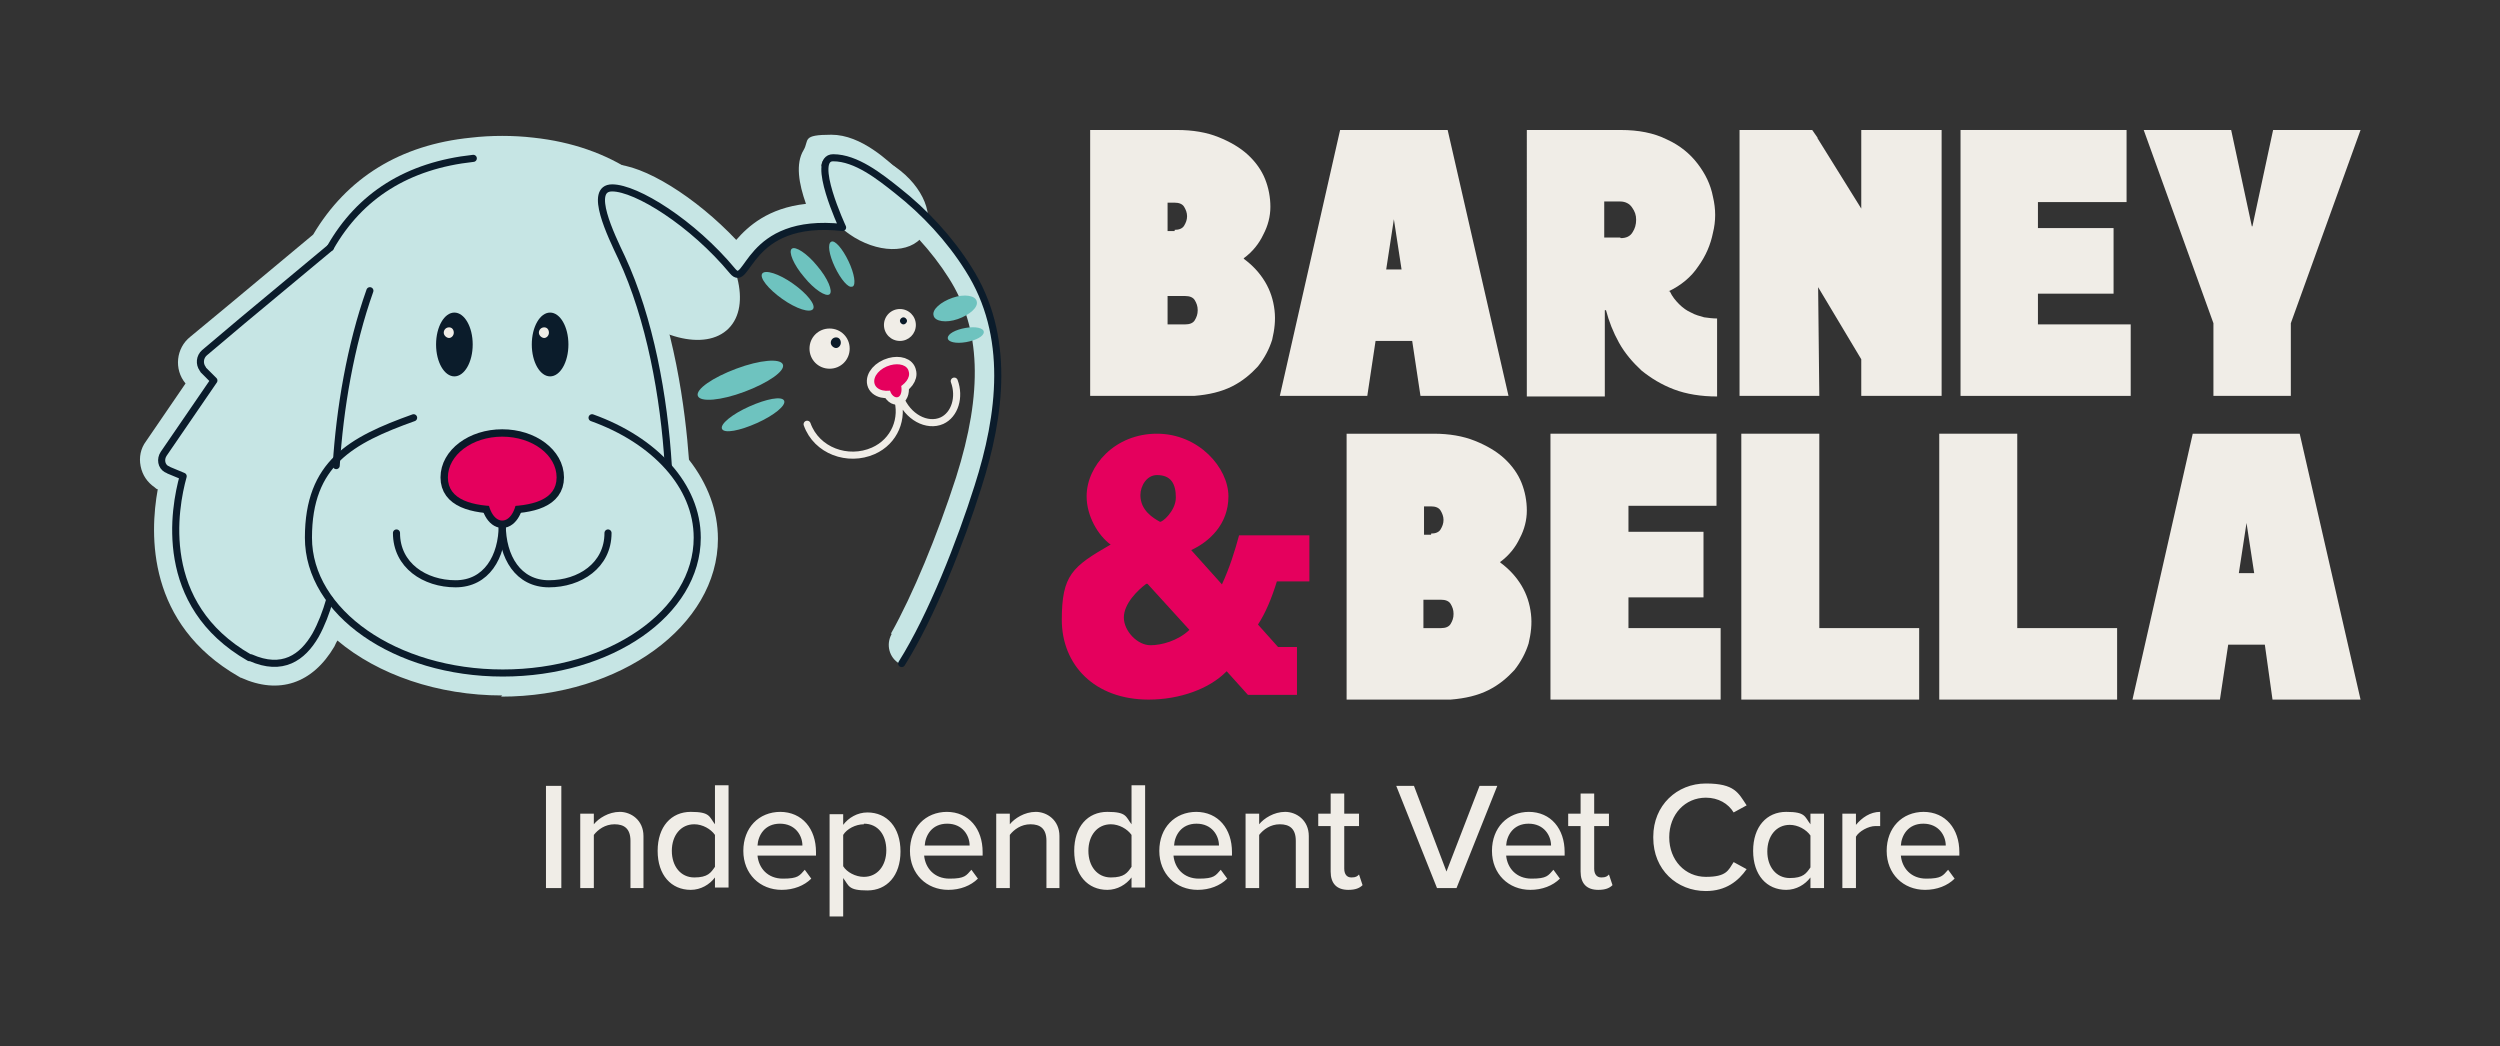
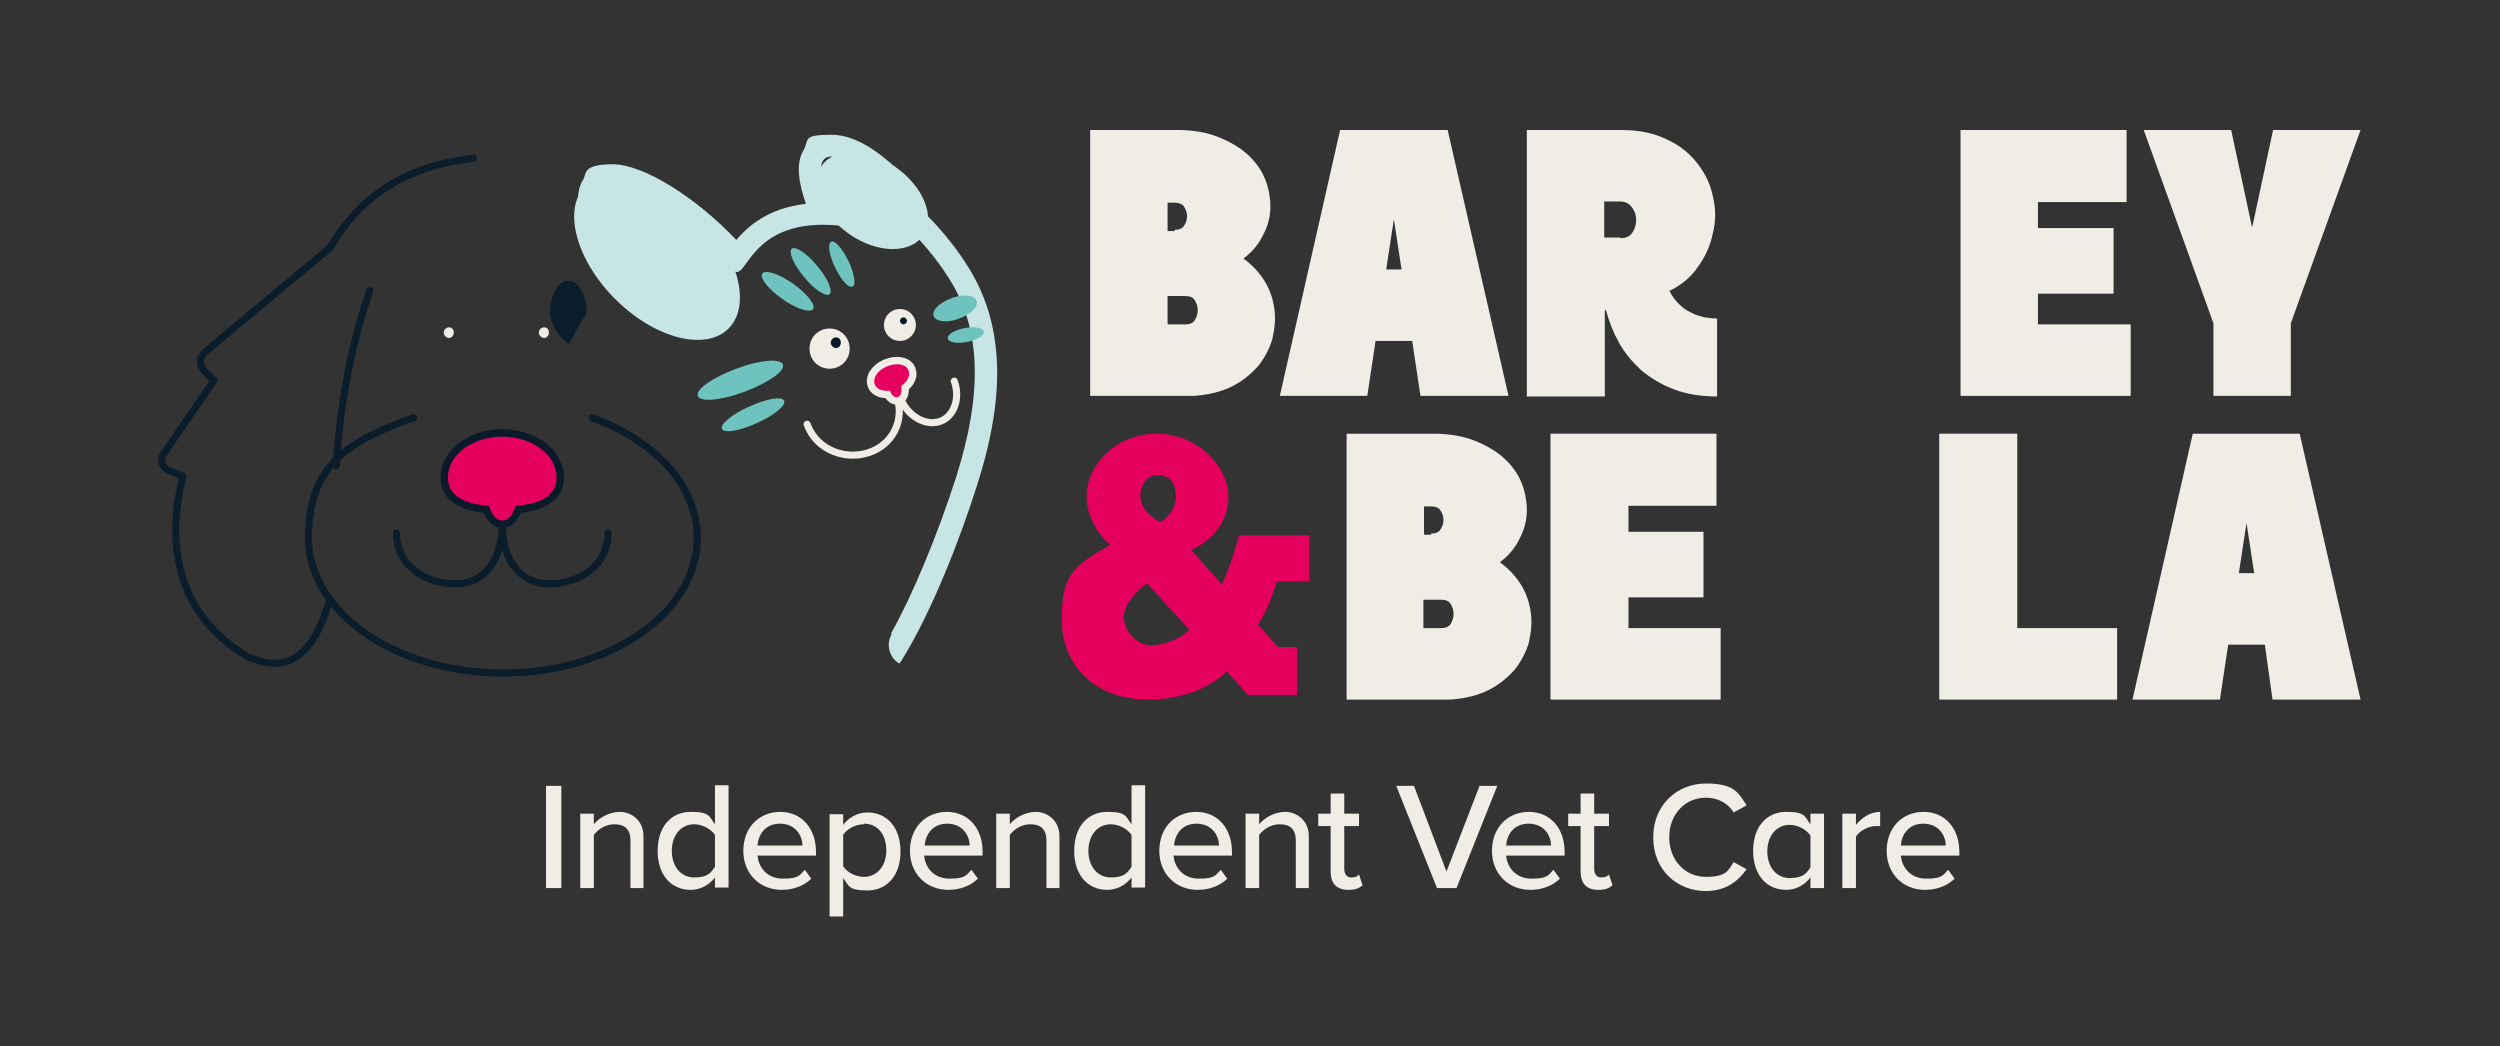
<svg xmlns="http://www.w3.org/2000/svg" id="Layer_1" version="1.1" viewBox="0 0 423.1 177.1">
  <rect x="0" y="0" width="423.1" height="177.1" fill="#333333" stroke="none" />
  <defs>
    <style>
      .st0 {
        fill: #e5005d;
      }

      .st1 {
        stroke: #0a1a29;
      }

      .st1, .st2 {
        stroke-width: 2.5px;
      }

      .st1, .st2, .st3, .st4 {
        fill: none;
        stroke-linecap: round;
        stroke-linejoin: round;
      }

      .st2, .st4 {
        stroke: #f0ede7;
      }

      .st3 {
        stroke: #0b1c2b;
      }

      .st3, .st4 {
        stroke-width: 1.2px;
      }

      .st5 {
        fill: #f0ede7;
      }

      .st6 {
        fill: #6ec3bf;
      }

      .st7 {
        fill: #0a1a29;
      }

      .st8 {
        fill: #c6e5e4;
      }

      .st9 {
        fill: #0b1c2b;
      }
    </style>
  </defs>
  <path class="st5" d="M92.4,150.3v-17.3h2.6v17.3h-2.6ZM106.7,150.3v-8c0-2.1-1.1-2.8-2.7-2.8s-2.8.9-3.5,1.8v9h-2.3v-12.6h2.3v1.8c.8-1,2.5-2.1,4.4-2.1s4,1.4,4,4.1v8.8h-2.3ZM121,150.3v-1.8c-.9,1.2-2.4,2.1-4.1,2.1-3.3,0-5.6-2.5-5.6-6.6s2.3-6.6,5.6-6.6,3.1.8,4.1,2.1v-6.6h2.3v17.3h-2.3ZM121,141.3c-.7-1-2.1-1.8-3.5-1.8-2.3,0-3.8,1.9-3.8,4.5s1.5,4.5,3.8,4.5,2.8-.8,3.5-1.8v-5.4ZM132,137.4c3.8,0,6.1,2.9,6.1,6.8v.6h-9.9c.2,2.1,1.7,3.9,4.3,3.9s2.8-.5,3.7-1.5l1.1,1.5c-1.2,1.2-3,1.9-5,1.9-3.7,0-6.5-2.7-6.5-6.6s2.6-6.6,6.3-6.6ZM128.1,143.1h7.7c0-1.7-1.2-3.7-3.8-3.7s-3.7,2-3.8,3.7ZM142.7,155.1h-2.3v-17.3h2.3v1.8c.9-1.2,2.4-2.1,4.1-2.1,3.3,0,5.6,2.5,5.6,6.6s-2.3,6.6-5.6,6.6-3.1-.8-4.1-2.1v6.6ZM146.2,139.5c-1.4,0-2.9.8-3.5,1.8v5.3c.6,1,2.1,1.8,3.5,1.8,2.3,0,3.8-1.9,3.8-4.5s-1.4-4.5-3.8-4.5ZM160.2,137.4c3.8,0,6.1,2.9,6.1,6.8v.6h-9.9c.2,2.1,1.7,3.9,4.3,3.9s2.8-.5,3.7-1.5l1.1,1.5c-1.2,1.2-3,1.9-5,1.9-3.7,0-6.5-2.7-6.5-6.6s2.6-6.6,6.3-6.6ZM156.4,143.1h7.7c0-1.7-1.2-3.7-3.8-3.7s-3.7,2-3.8,3.7ZM177.1,150.3v-8c0-2.1-1.1-2.8-2.7-2.8s-2.8.9-3.5,1.8v9h-2.3v-12.6h2.3v1.8c.8-1,2.5-2.1,4.4-2.1s4,1.4,4,4.1v8.8h-2.3ZM191.5,150.3v-1.8c-.9,1.2-2.4,2.1-4.1,2.1-3.3,0-5.6-2.5-5.6-6.6s2.3-6.6,5.6-6.6,3.1.8,4.1,2.1v-6.6h2.3v17.3h-2.3ZM191.5,141.3c-.7-1-2.1-1.8-3.5-1.8-2.3,0-3.8,1.9-3.8,4.5s1.5,4.5,3.8,4.5,2.8-.8,3.5-1.8v-5.4ZM202.4,137.4c3.8,0,6.1,2.9,6.1,6.8v.6h-9.9c.2,2.1,1.7,3.9,4.3,3.9s2.8-.5,3.7-1.5l1.1,1.5c-1.2,1.2-3,1.9-5,1.9-3.7,0-6.5-2.7-6.5-6.6s2.6-6.6,6.3-6.6ZM198.6,143.1h7.7c0-1.7-1.2-3.7-3.8-3.7s-3.7,2-3.8,3.7ZM219.3,150.3v-8c0-2.1-1.1-2.8-2.7-2.8s-2.8.9-3.5,1.8v9h-2.3v-12.6h2.3v1.8c.8-1,2.5-2.1,4.4-2.1s4,1.4,4,4.1v8.8h-2.3ZM225.2,147.5v-7.7h-2.1v-2.1h2.1v-3.4h2.3v3.4h2.5v2.1h-2.5v7.2c0,.9.4,1.5,1.2,1.5s1-.2,1.3-.5l.6,1.8c-.5.5-1.2.8-2.4.8-2,0-3-1.1-3-3.1ZM243.2,150.3l-6.9-17.3h3l5.5,14.5,5.6-14.5h3l-6.9,17.3h-3.3ZM258.7,137.4c3.8,0,6.1,2.9,6.1,6.8v.6h-9.9c.2,2.1,1.7,3.9,4.3,3.9s2.8-.5,3.7-1.5l1.1,1.5c-1.2,1.2-3,1.9-5,1.9-3.7,0-6.5-2.7-6.5-6.6s2.6-6.6,6.3-6.6ZM254.8,143.1h7.7c0-1.7-1.2-3.7-3.8-3.7s-3.7,2-3.8,3.7ZM267.5,147.5v-7.7h-2.1v-2.1h2.1v-3.4h2.3v3.4h2.5v2.1h-2.5v7.2c0,.9.4,1.5,1.2,1.5s1-.2,1.3-.5l.6,1.8c-.5.5-1.2.8-2.4.8-2,0-3-1.1-3-3.1ZM279.8,141.6c0-5.3,4-9,8.9-9s5.5,1.6,6.9,3.7l-2.2,1.2c-.9-1.5-2.6-2.5-4.7-2.5-3.5,0-6.2,2.8-6.2,6.7s2.7,6.7,6.2,6.7,3.8-1.1,4.7-2.5l2.2,1.2c-1.4,2-3.5,3.7-6.9,3.7-4.9,0-8.9-3.6-8.9-9ZM306.4,150.3v-1.8c-.9,1.2-2.4,2.1-4.1,2.1-3.3,0-5.6-2.5-5.6-6.6s2.3-6.6,5.6-6.6,3.1.8,4.1,2.1v-1.8h2.3v12.6h-2.3ZM306.4,141.4c-.7-1-2.1-1.8-3.5-1.8-2.3,0-3.8,1.9-3.8,4.5s1.5,4.5,3.8,4.5,2.8-.8,3.5-1.8v-5.3ZM311.8,150.3v-12.6h2.3v1.9c1-1.2,2.4-2.2,4.1-2.2v2.4c-.2,0-.5,0-.8,0-1.2,0-2.8.9-3.3,1.8v8.7h-2.3ZM325.5,137.4c3.8,0,6.1,2.9,6.1,6.8v.6h-9.9c.2,2.1,1.7,3.9,4.3,3.9s2.8-.5,3.7-1.5l1.1,1.5c-1.2,1.2-3,1.9-5,1.9-3.7,0-6.5-2.7-6.5-6.6s2.6-6.6,6.3-6.6ZM321.6,143.1h7.7c0-1.7-1.2-3.7-3.8-3.7s-3.7,2-3.8,3.7Z" />
  <g>
    <path class="st8" d="M118.3,36.4c6.7,6.7,8.9,15.3,5,19.2-3.9,3.9-12.5,1.7-19.2-5-6.7-6.7-8.9-15.3-5-19.2,3.9-3.9,12.5-1.7,19.2,5" />
    <path class="st8" d="M151.6,28.3c4.7,3.3,6.8,8.5,4.6,11.6-2.2,3.1-7.8,3-12.5-.3-4.7-3.3-6.8-8.5-4.6-11.6,2.2-3.1,7.8-3,12.5.3" />
    <path class="st8" d="M150.9,107.3c-1,1.8-.4,4,1.3,5l.3-.4c5.1-8.1,10-20.7,12.9-29.9,3.9-12.2,5.6-25.6-1.6-36.9-3.2-5.1-7.4-9.6-12.1-13.3-.9-.7-1.9-1.5-3-2.3-1.2,1.6-1,3.9.6,5.2,4.5,3.6,8.4,7.8,11.3,12.4,5.4,8.5,5.8,19.2,1.2,33.7-3.2,9.9-7.3,19.8-11,26.4" />
    <path class="st6" d="M132.5,61.7c.4,1.1-2.5,3.1-6.5,4.6-4,1.5-7.5,1.8-7.9.7-.4-1.1,2.5-3.1,6.5-4.6,4-1.5,7.5-1.8,7.9-.7" />
    <path class="st6" d="M132.7,67.8c.4.8-1.7,2.5-4.6,3.8s-5.5,1.8-5.9,1c-.4-.8,1.7-2.5,4.6-3.8,2.9-1.3,5.5-1.8,5.9-1" />
    <path class="st6" d="M165.3,51c.3,1-1.2,2.3-3.2,3-2,.7-3.9.4-4.1-.6-.3-1,1.2-2.3,3.2-3,2-.7,3.9-.4,4.1.6" />
    <path class="st6" d="M166.5,56.2c0,.7-1.3,1.4-3,1.7-1.7.3-3.1,0-3.1-.7,0-.7,1.3-1.4,3-1.7,1.7-.3,3.1,0,3.1.7" />
    <path class="st6" d="M137.6,52.3c-.5.7-2.8,0-5.2-1.7-2.4-1.7-3.9-3.6-3.4-4.3.5-.7,2.8,0,5.2,1.7,2.4,1.7,3.9,3.6,3.4,4.3" />
    <path class="st6" d="M140.4,49.8c-.6.5-2.6-.8-4.3-2.9-1.8-2.1-2.7-4.3-2.1-4.8.6-.5,2.6.8,4.3,2.9,1.8,2.1,2.7,4.3,2.1,4.8" />
    <path class="st6" d="M144.2,48.5c-.6.3-1.9-1.2-2.9-3.3-1-2.1-1.3-4-.6-4.3.6-.3,1.9,1.2,2.9,3.3,1,2.1,1.3,4,.7,4.3" />
    <path class="st8" d="M105.3,43.3c-1.8-3.8-6.3-11.7-1.6-11.7s13.5,5.8,20.2,13.9c2.6,3.2,2.2-9,18.4-7.3,0,0-6.3-11.7-1.6-11.7s7.9,3.2,10.7,5.5c1,.8,1.9,1.6,2.9,2.5,0,0,0,0,0,0,1.3-1.6.7-3-1.6-5.1s-6.9-6.6-12-6.6-3.7.9-4.7,2.6c-1.4,2.3-.8,5.7.4,9.1-6.4.7-9.8,3.8-11.8,6.1-6.8-7.2-15.7-12.8-20.9-12.8s-4.4,1.6-5,2.6c-2.2,3.5.2,8.5,2.4,12.9.3.6.5,1.1.8,1.6.9,1.9,3,2.7,4.9,1.9-.5-1.2-1-2.4-1.5-3.5" />
-     <path class="st8" d="M85,117.7c-10.9,0-21-3.5-27.9-9.3-.2.3-.3.6-.5,1-3.7,6.3-9.4,8.2-15.8,5.3-.2,0-.3-.2-.4-.2-15.5-8.9-15.1-24-13.7-31.7-.2,0-.4-.2-.5-.3-1.3-.9-2.1-2.1-2.4-3.6-.3-1.5,0-3,.9-4.2l6.7-9.8s0,0,0,0c-2-2.4-1.6-6,.8-7.9l6.4-5.3,14.4-12c5.7-9.6,14.7-15.2,26.7-16.4,3.4-.4,7.2-.4,10.6,0,6.5.7,12.2,2.7,17,5.9l-1.9,2.7-.9,3.3c.3-.3.6-.7.6-1.1,0,1.2,1.8,4.9,2.5,6.4.3.6.6,1.2.8,1.8,5.8,12.6,7.6,27.3,8.2,35.5,3.2,4.1,4.9,8.7,4.9,13.4,0,14.7-16.5,26.7-36.7,26.7M37,59.8h0s0,0,0,0" />
    <path class="st1" d="M94.2,80.8c0,3.8-4.1,4.9-9.2,4.9s-9.2-1.1-9.2-4.9,4.1-6.9,9.2-6.9,9.2,3.1,9.2,6.9Z" />
    <ellipse class="st1" cx="85" cy="83.6" rx="2.5" ry="4.5" />
    <path class="st5" d="M143.8,59c0,1.9-1.5,3.4-3.4,3.4s-3.4-1.5-3.4-3.4,1.5-3.4,3.4-3.4,3.4,1.5,3.4,3.4" />
    <path class="st5" d="M155,55c0,1.5-1.2,2.7-2.7,2.7s-2.7-1.2-2.7-2.7,1.2-2.7,2.7-2.7,2.7,1.2,2.7,2.7" />
    <path class="st7" d="M153.5,54.3c0,.3-.3.6-.6.6s-.6-.3-.6-.6.3-.6.6-.6.6.3.6.6" />
    <path class="st7" d="M142.3,58c0,.5-.4.9-.8.9s-.9-.4-.9-.9.4-.9.9-.9.8.4.8.9" />
    <path class="st2" d="M152.5,65.2c.2.9,0,1.8-.5,2-.5.2-1.2-.3-1.4-1.2-.2-.9,0-1.9.5-2,.5-.2,1.1.4,1.3,1.3Z" />
    <path class="st2" d="M153.8,62.9c.3,1-.6,2.2-2.1,2.9-1.6.7-3.4.3-3.7-.9-.3-1.2.9-2.6,2.7-3.1,1.5-.4,2.9,0,3.1,1.1Z" />
    <path class="st4" d="M161.5,64.5c1,2.7.1,5.7-2.1,6.7-2.5,1.1-5.8-.6-7.1-4h-.5c1.2,3.6-.4,7.5-4,9.1-4.3,1.9-9.6,0-11.2-4.5" />
-     <path class="st9" d="M96.2,58.3c0,3-1.4,5.4-3.1,5.4s-3.1-2.4-3.1-5.4,1.4-5.4,3.1-5.4,3.1,2.4,3.1,5.4" />
-     <path class="st9" d="M80,58.3c0,3-1.4,5.4-3.1,5.4s-3.1-2.4-3.1-5.4,1.4-5.4,3.1-5.4,3.1,2.4,3.1,5.4" />
+     <path class="st9" d="M96.2,58.3s-3.1-2.4-3.1-5.4,1.4-5.4,3.1-5.4,3.1,2.4,3.1,5.4" />
    <path class="st5" d="M92.9,56.3c0,.5-.4.9-.8.9s-.9-.4-.9-.9.4-.9.9-.9.8.4.8.9" />
    <path class="st5" d="M76.8,56.3c0,.5-.4.9-.8.9s-.9-.4-.9-.9.4-.9.9-.9.8.4.8.9" />
    <path class="st3" d="M62.6,49.2c-3.3,9.3-5.1,20-5.7,29.6" />
    <path class="st3" d="M85,88.8c0,5.5-2.7,10-7.9,10s-10-3.1-10-8.6" />
    <path class="st3" d="M85,88.8c0,5.5,2.7,10,7.9,10s10-3.1,10-8.6" />
    <path class="st3" d="M100.2,70.7c10.6,3.8,17.8,11.5,17.8,20.3,0,12.7-14.7,22.9-32.9,22.9s-32.9-10.3-32.9-22.9,7.2-16.5,17.8-20.3" />
    <path class="st3" d="M80.1,26.8c-11.1,1.2-19.2,6.3-24.2,15.1" />
    <path class="st3" d="M55.9,41.9l-14.9,12.4h0c0,0-6.4,5.4-6.4,5.4-.8.7-.9,1.9-.3,2.7,0,0,0,.1.1.2l1.8,1.8-8.5,12.4c-.6.9-.4,2.1.5,2.6.1,0,.2.1.4.2l2.4,1c-1.5,5.4-4.5,21.7,11.2,30.7,0,0,.1,0,.2,0,5.4,2.4,8.8,0,11-3.8,1-1.8,1.8-3.9,2.4-6" />
    <path class="st5" d="M210.5,43.8c1.5,1.1,2.7,2.4,3.6,3.9.9,1.5,1.4,3.1,1.6,4.8.2,1.7,0,3.3-.4,5-.5,1.6-1.3,3.1-2.4,4.5-1.2,1.3-2.6,2.5-4.4,3.4-1.8.9-3.9,1.4-6.4,1.6h0c0,0-17.6,0-17.6,0V22h14.7c2.7,0,5,.4,7,1.2,2,.8,3.7,1.8,5,3,1.3,1.2,2.3,2.6,2.9,4.1.6,1.5.9,3.1.9,4.7,0,1.6-.4,3.2-1.2,4.7-.7,1.5-1.8,2.9-3.3,4M198.8,38.9c.7,0,1.3-.2,1.6-.7.3-.5.5-1,.5-1.6s-.2-1.1-.5-1.6c-.3-.5-.9-.7-1.6-.7h-1.2v4.8h1.2ZM200.6,54.9c.7,0,1.3-.2,1.6-.7.3-.5.5-1,.5-1.7s-.2-1.2-.5-1.7c-.3-.5-.9-.7-1.6-.7h-3v4.8h3Z" />
    <path class="st5" d="M245,22l10.3,45h-14.9l-1.4-9.3h-6.2l-1.4,9.3h-14.8l10.2-45h18.2ZM237.2,45.6l-1.3-8.5-1.3,8.5h2.6Z" />
    <path class="st5" d="M282.6,49.3c.4.9,1,1.6,1.6,2.2.6.6,1.3,1.1,2,1.4.7.4,1.5.6,2.2.8.7.1,1.5.2,2.2.2v13.2c-2.7,0-5.2-.4-7.3-1.2-2.1-.8-3.9-1.9-5.5-3.2-1.5-1.4-2.8-2.9-3.8-4.7-1-1.8-1.7-3.6-2.2-5.5h-.2v14.6h-13.2V22h15.9c3,0,5.6.5,7.8,1.6,2.2,1,3.9,2.4,5.2,4.1,1.3,1.7,2.2,3.5,2.6,5.6.5,2.1.5,4.1,0,6.1-.4,2-1.2,3.9-2.5,5.7-1.2,1.8-2.9,3.2-5,4.2M274.3,40.3c.9,0,1.6-.3,2-1,.4-.6.6-1.3.6-2.1s-.2-1.4-.7-2.1c-.4-.6-1.1-1-2-1h-2.7v6.1h2.7Z" />
-     <polygon class="st5" points="328.6 22 328.6 67 315 67 315 60.8 307.7 48.6 307.9 67 294.4 67 294.4 22 306.7 22 307.6 23.3 307.6 23.4 315 35.3 315 22 328.6 22" />
    <polygon class="st5" points="344.9 54.9 360.6 54.9 360.6 67 331.8 67 331.8 22 359.9 22 359.9 34.2 344.9 34.2 344.9 38.6 357.7 38.6 357.7 49.7 344.9 49.7 344.9 54.9" />
    <polygon class="st5" points="384.7 22 399.5 22 387.7 54.7 387.7 67 374.6 67 374.6 54.7 362.8 22 377.6 22 381.1 38.3 381.2 38.3 384.7 22" />
    <path class="st0" d="M188,92.2c-2.2-1.6-4.1-4.9-4.1-8.2,0-5.2,4.8-10.6,11.9-10.6s12.1,5.8,12.1,10.6-3.3,7.7-6.3,9.1l5.2,5.8c1.3-2.8,2.2-5.7,2.9-8.3h11.9v7.8h-5.5c-.9,2.9-1.9,5.3-3.2,7.3l3.4,3.8h3.2v8.1h-8.3l-3.6-4c-2.9,3-8,4.8-13.2,4.8-9.2,0-14.7-5.9-14.7-13.5s1.8-9,8.2-12.7M194.7,109.2c1.8,0,4.6-.7,6.6-2.6l-7.1-7.8h-.2c-1.5,1.1-3.8,3.4-3.8,5.7s2.3,4.7,4.5,4.7M195.8,80.4c-1.7,0-2.8,1.8-2.8,3.4,0,2.6,2.2,3.9,3.3,4.5.3.2,2.7-1.8,2.7-4.1s-.8-3.8-3.2-3.8" />
    <path class="st5" d="M253.9,95.2c1.5,1.1,2.7,2.4,3.6,3.9.9,1.5,1.4,3.1,1.6,4.8.2,1.7,0,3.3-.4,5-.5,1.6-1.3,3.1-2.4,4.5-1.2,1.3-2.6,2.5-4.4,3.4-1.8.9-3.9,1.4-6.4,1.6h0c0,0-17.6,0-17.6,0v-45h14.7c2.7,0,5,.4,7,1.2,2,.8,3.7,1.8,5,3,1.3,1.2,2.3,2.6,2.9,4.1.6,1.5.9,3.1.9,4.7,0,1.6-.4,3.2-1.2,4.7-.7,1.5-1.8,2.9-3.3,4M242.2,90.3c.7,0,1.3-.2,1.6-.7.3-.5.5-1,.5-1.6s-.2-1.1-.5-1.6c-.3-.5-.9-.7-1.6-.7h-1.2v4.8h1.2ZM243.9,106.3c.7,0,1.3-.2,1.6-.7.3-.5.5-1,.5-1.7s-.2-1.2-.5-1.7c-.3-.5-.9-.7-1.6-.7h-3v4.8h3Z" />
    <polygon class="st5" points="275.6 106.3 291.2 106.3 291.2 118.4 262.4 118.4 262.4 73.4 290.5 73.4 290.5 85.6 275.6 85.6 275.6 90 288.3 90 288.3 101.1 275.6 101.1 275.6 106.3" />
-     <polygon class="st5" points="307.9 106.3 324.8 106.3 324.8 118.4 294.7 118.4 294.7 73.4 307.9 73.4 307.9 106.3" />
    <polygon class="st5" points="341.4 106.3 358.3 106.3 358.3 118.4 328.2 118.4 328.2 73.4 341.4 73.4 341.4 106.3" />
    <path class="st5" d="M389.2,73.4l10.3,45h-14.9l-1.3-9.3h-6.2l-1.4,9.3h-14.8l10.2-45h18.2ZM381.5,97l-1.3-8.5-1.3,8.5h2.6Z" />
    <path class="st0" d="M94.2,80.8c0,3.8-4.1,4.9-9.2,4.9s-9.2-1.1-9.2-4.9,4.1-6.9,9.2-6.9,9.2,3.1,9.2,6.9" />
    <path class="st0" d="M87.5,83.6c0,2.5-1.1,4.5-2.5,4.5s-2.5-2-2.5-4.5,1.1-4.5,2.5-4.5,2.5,2,2.5,4.5" />
  </g>
  <g>
    <path class="st0" d="M152.5,65.2c.2.9,0,1.8-.5,2-.5.2-1.2-.3-1.4-1.2-.2-.9,0-1.9.5-2,.5-.2,1.1.4,1.3,1.3" />
    <path class="st0" d="M153.8,62.9c.3,1-.6,2.2-2.1,2.9-1.6.7-3.4.3-3.7-.9-.3-1.2.9-2.6,2.7-3.1,1.5-.4,2.9,0,3.1,1.1" />
-     <path class="st3" d="M152.6,112.3c5.1-8.1,10-20.7,12.9-29.9,3.9-12.2,5.6-25.6-1.6-36.9-3.2-5.1-7.4-9.6-12.1-13.3-2.9-2.3-6.9-5.5-10.8-5.5s1.6,11.8,1.6,11.8c-16.4-1.8-15.9,10.6-18.6,7.4-6.8-8.2-16.3-14.1-20.4-14.1s-.2,8,1.6,11.8c4.8,10.3,7.2,23.6,7.9,35.2" />
  </g>
</svg>